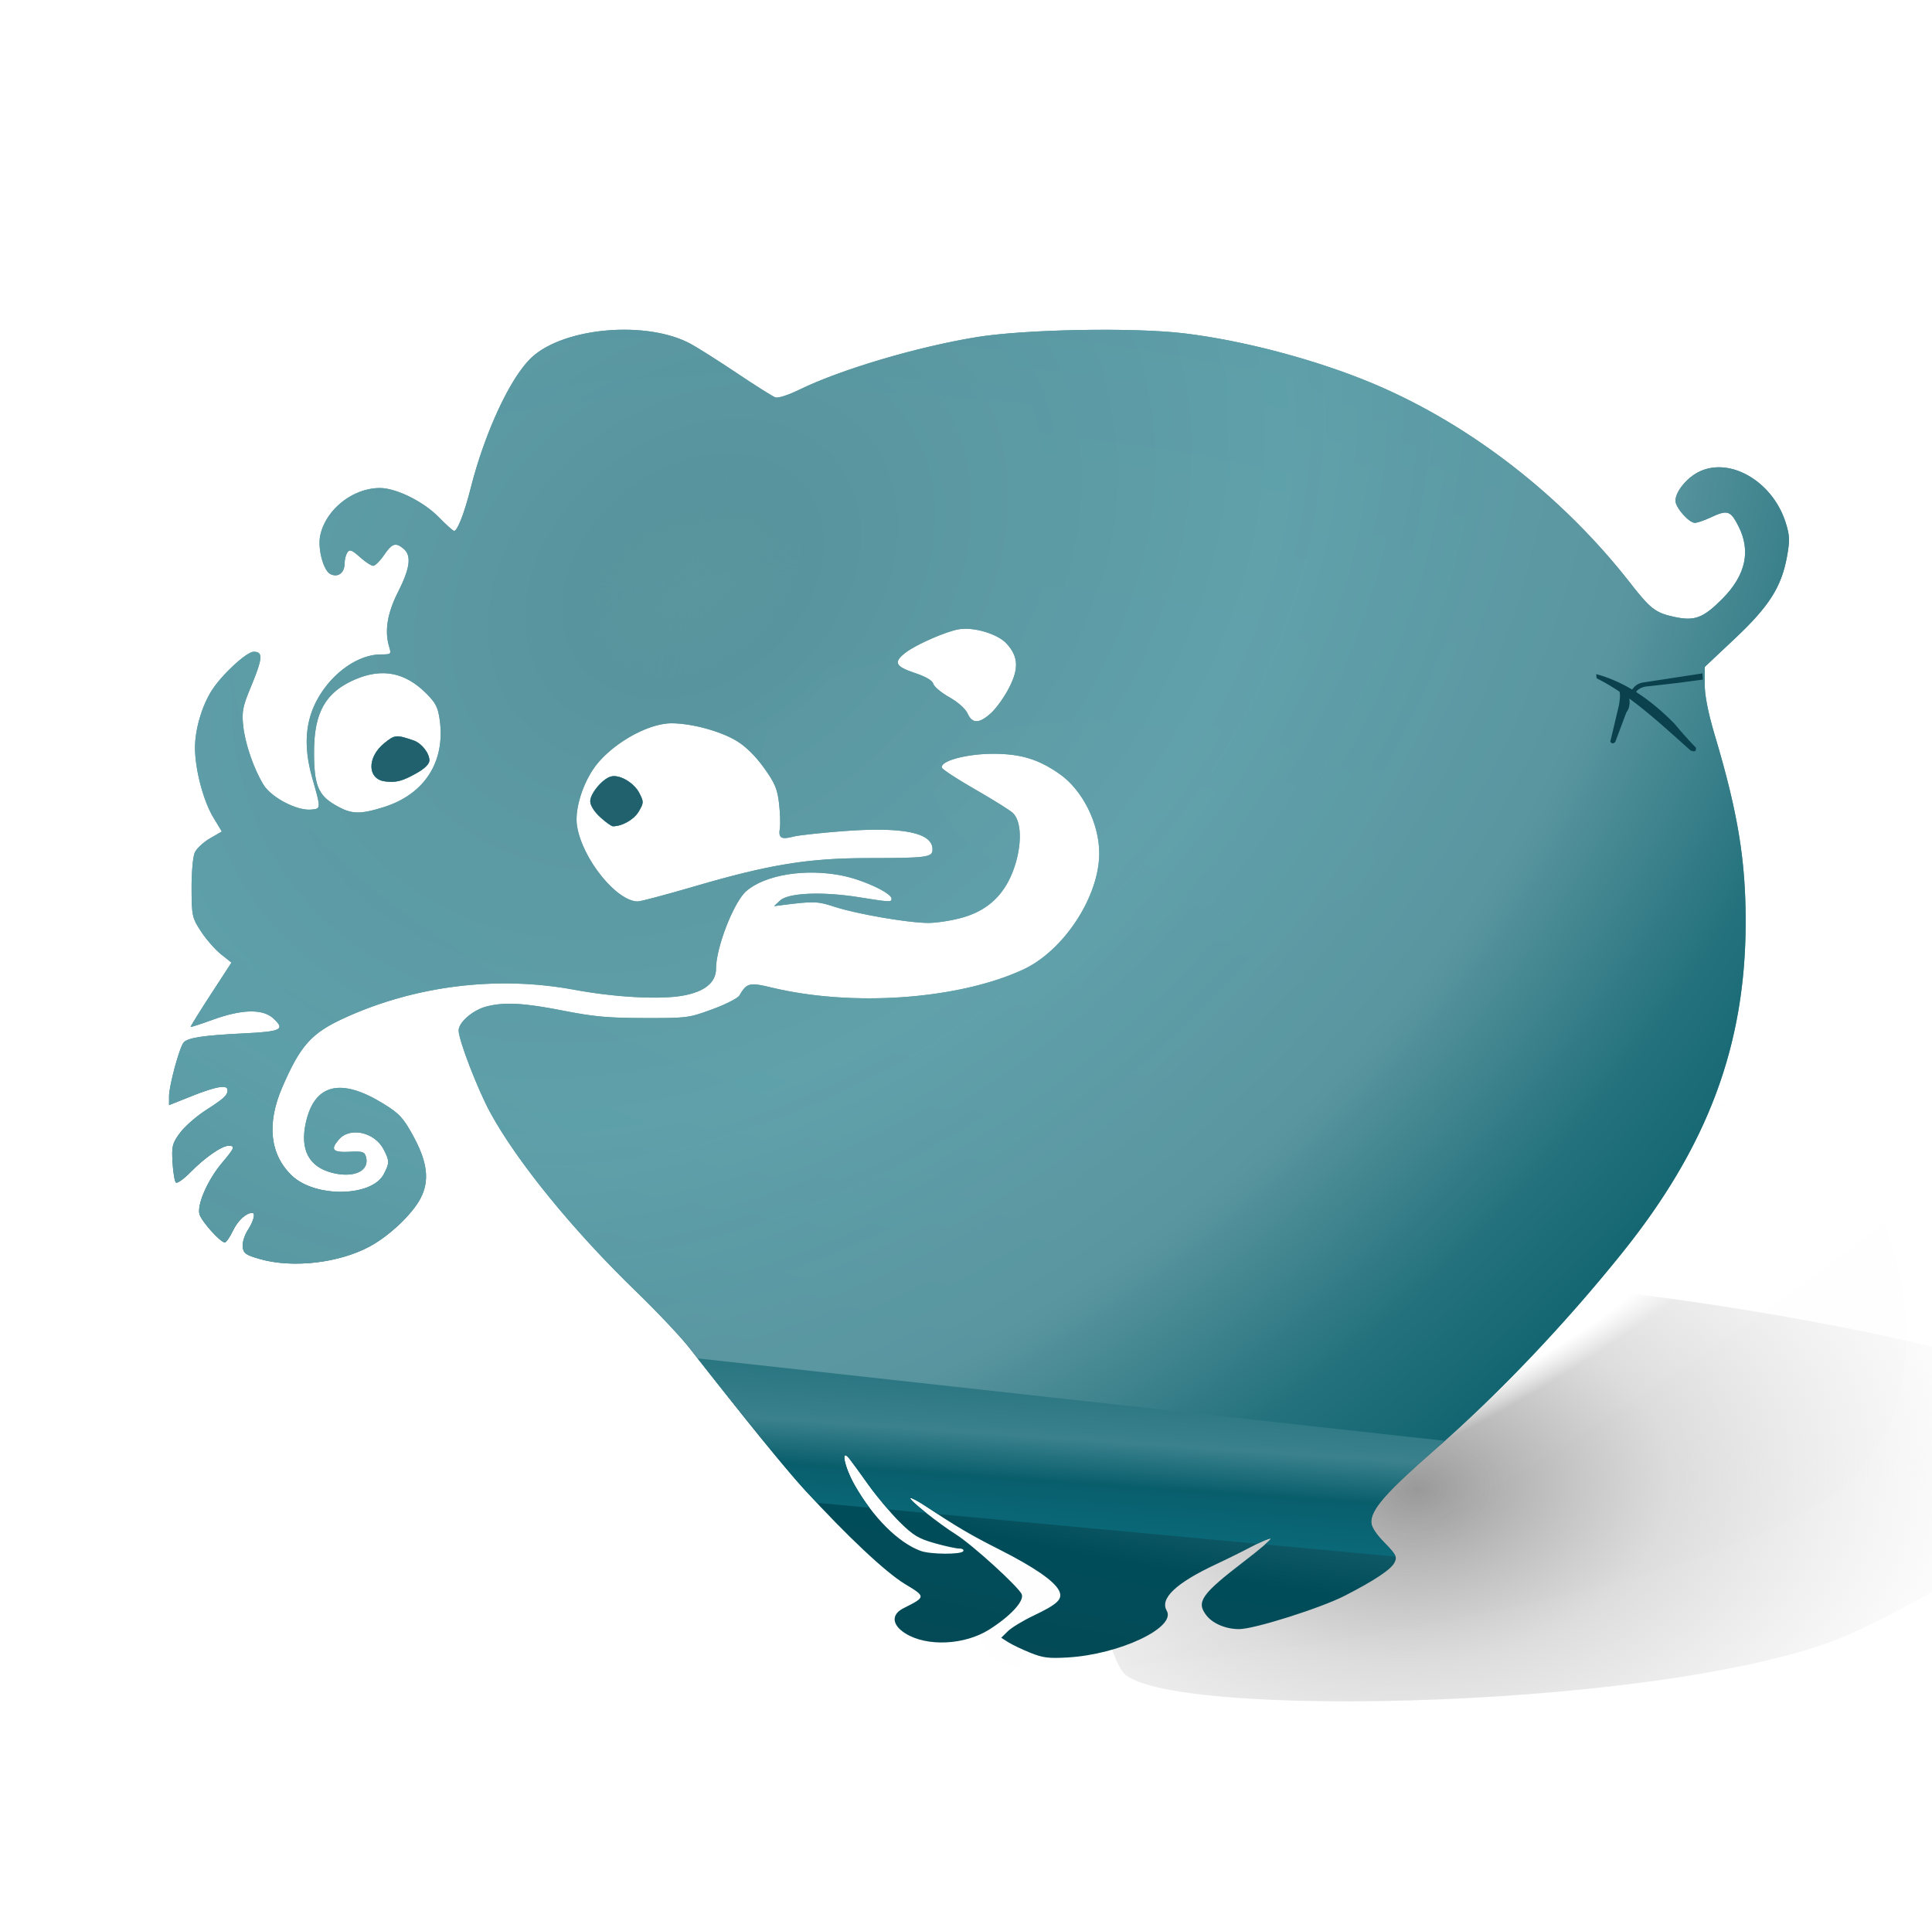
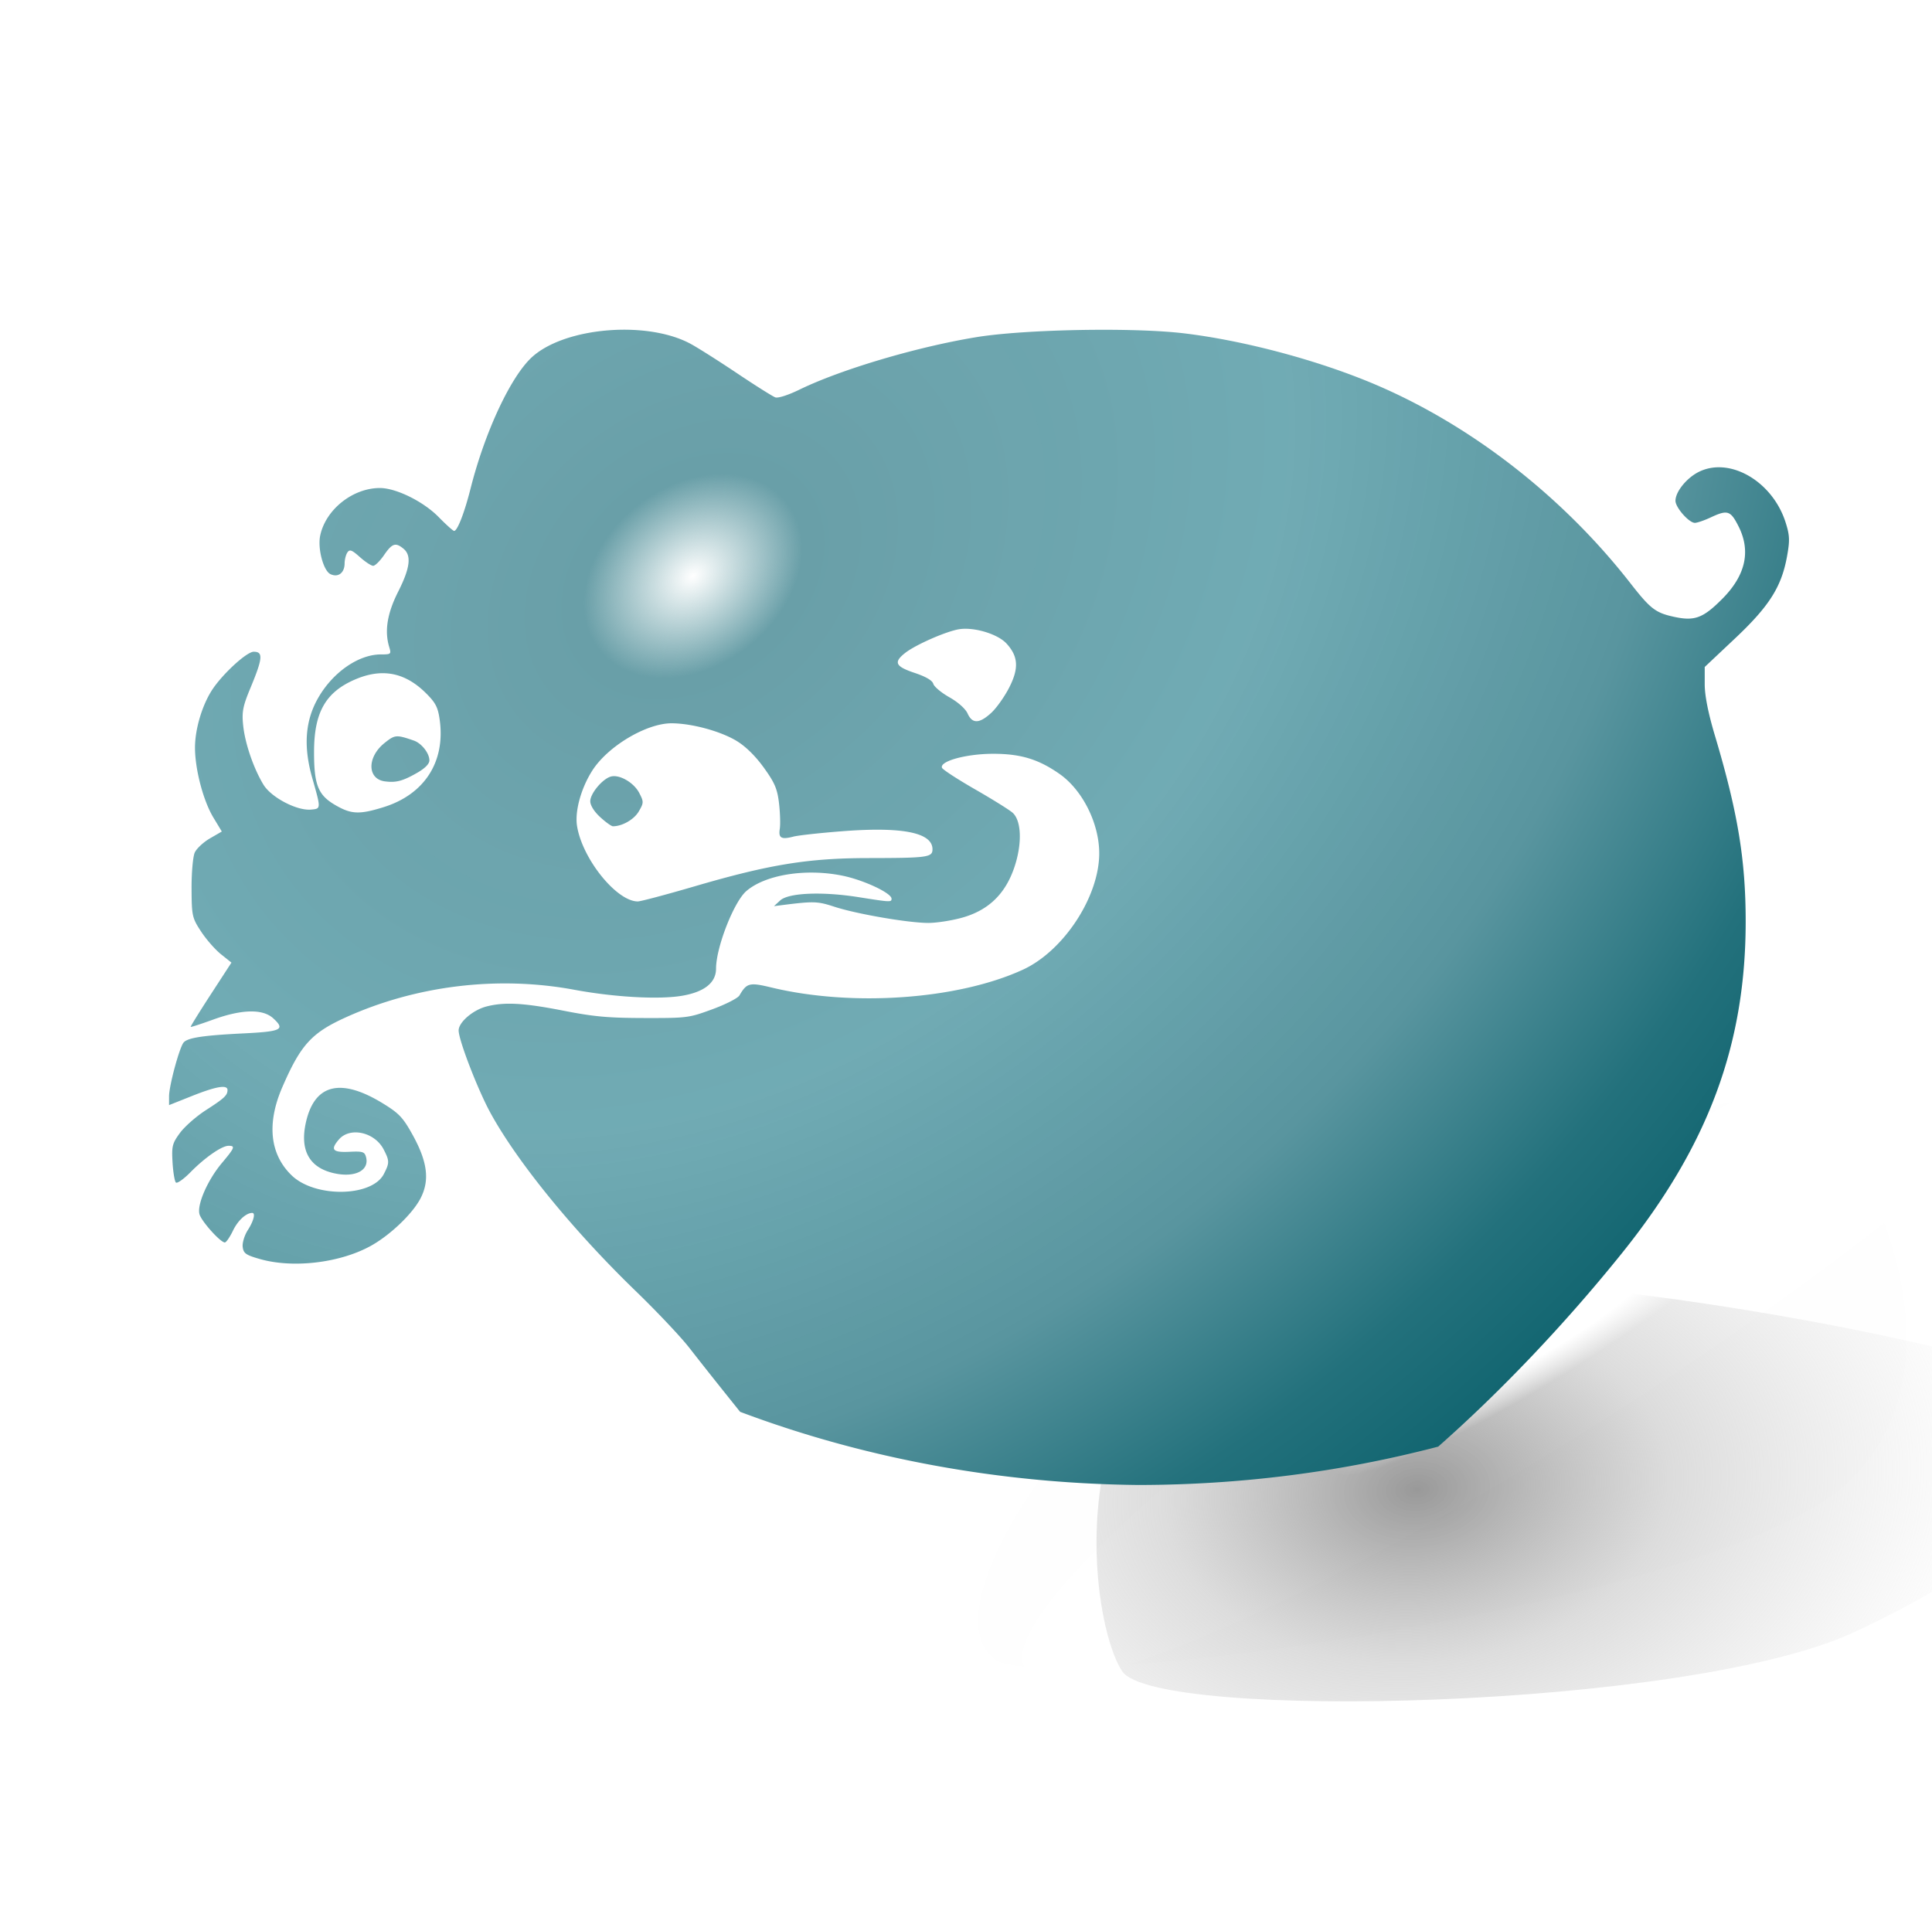
<svg xmlns="http://www.w3.org/2000/svg" xmlns:ns1="http://sodipodi.sourceforge.net/DTD/sodipodi-0.dtd" xmlns:ns2="http://www.inkscape.org/namespaces/inkscape" xmlns:xlink="http://www.w3.org/1999/xlink" width="500" height="498" viewBox="0 0 500 498" version="1.1" id="svg20" ns1:docname="Lphant.svg" ns2:version="1.1.2 (0a00cf5339, 2022-02-04)">
  <defs id="defs24">
    <linearGradient ns2:collect="always" id="linearGradient57196">
      <stop style="stop-color:#55939b;stop-opacity:0" offset="0" id="stop57186" />
      <stop style="stop-color:#58949e;stop-opacity:0.898;" offset="0.079" id="stop57188" />
      <stop style="stop-color:#61a2ac;stop-opacity:0.902" offset="0.43" id="stop57198" />
      <stop style="stop-color:#59959f;stop-opacity:1" offset="0.708" id="stop57190" />
      <stop style="stop-color:#23717c;stop-opacity:1;" offset="0.895" id="stop57192" />
      <stop style="stop-color:#136671;stop-opacity:1" offset="1" id="stop57194" />
    </linearGradient>
    <linearGradient ns2:collect="always" id="linearGradient46480">
      <stop style="stop-color:#0a6c7c;stop-opacity:1" offset="0" id="stop46470" />
      <stop style="stop-color:#095e6c;stop-opacity:1" offset="0.262" id="stop46472" />
      <stop style="stop-color:#3a818d;stop-opacity:1" offset="0.429" id="stop46474" />
      <stop style="stop-color:#23717c;stop-opacity:1;" offset="0.717" id="stop46476" />
      <stop style="stop-color:#3b808f;stop-opacity:1" offset="1" id="stop46478" />
    </linearGradient>
    <linearGradient ns2:collect="always" id="linearGradient22626">
      <stop style="stop-color:#ffffff;stop-opacity:1" offset="0" id="stop23465" />
      <stop style="stop-color:#ffffff;stop-opacity:1" offset="0.158" id="stop23467" />
      <stop style="stop-color:#ffffff;stop-opacity:0" offset="0.425" id="stop23469" />
      <stop style="stop-color:#bebebe;stop-opacity:0.002" offset="1" id="stop23471" />
    </linearGradient>
    <linearGradient ns2:collect="always" id="linearGradient22626-3">
      <stop style="stop-color:#999999;stop-opacity:1" offset="0" id="stop22622" />
      <stop style="stop-color:#b0b0b0;stop-opacity:0.922" offset="0.158" id="stop22988" />
      <stop style="stop-color:#bbbbbb;stop-opacity:0.502" offset="0.425" id="stop22986" />
      <stop style="stop-color:#d3d3d3;stop-opacity:0" offset="1" id="stop22624" />
    </linearGradient>
    <linearGradient ns2:collect="always" id="linearGradient10345-1">
      <stop style="stop-color:#659ea5;stop-opacity:1" offset="0" id="stop10341" />
      <stop style="stop-color:#5e99a0;stop-opacity:1;" offset="0.162" id="stop28780" />
      <stop style="stop-color:#55939b;stop-opacity:1;" offset="0.42" id="stop19946" />
      <stop style="stop-color:#37808a;stop-opacity:1;" offset="0.581" id="stop20078" />
      <stop style="stop-color:#014c59;stop-opacity:1" offset="0.789" id="stop10541" />
      <stop style="stop-color:#054854;stop-opacity:1" offset="1" id="stop10343" />
    </linearGradient>
    <linearGradient xlink:href="#grad1" id="grad2" x1="231.403" y1="385.544" x2="231.403" y2="406.534" gradientTransform="matrix(1,0,0,1,-215.777,-306)" gradientUnits="userSpaceOnUse" />
    <linearGradient id="grad1">
      <stop offset="0%" stop-color="#cf9e48" stop-opacity="1" id="stop12" />
      <stop offset="14%" stop-color="#cf9e48" stop-opacity="1" id="stop14" />
      <stop offset="100%" stop-color="#f9b900" stop-opacity="1" id="stop16" />
    </linearGradient>
    <linearGradient xlink:href="#grad3" id="grad4" x1="67.862" y1="1299.965" x2="67.862" y2="1308.731" gradientTransform="matrix(3.349,0,0,0.299,-215.777,-306)" gradientUnits="userSpaceOnUse" />
    <linearGradient id="grad3">
      <stop offset="0%" stop-color="#548a42" stop-opacity="1" id="stop30" />
      <stop offset="71%" stop-color="#75aa64" stop-opacity="1" id="stop32" />
      <stop offset="100%" stop-color="#4e7f3f" stop-opacity="1" id="stop34" />
    </linearGradient>
    <linearGradient xlink:href="#grad5" id="grad6" x1="234.031" y1="399.901" x2="234.031" y2="410.682" gradientTransform="matrix(1.01,0,0,0.99,-215.777,-306)" gradientUnits="userSpaceOnUse" />
    <linearGradient id="grad5">
      <stop offset="0%" stop-color="#75aa64" stop-opacity="1" id="stop46" />
      <stop offset="71%" stop-color="#75aa64" stop-opacity="1" id="stop48" />
      <stop offset="100%" stop-color="#4e7f3f" stop-opacity="1" id="stop50" />
    </linearGradient>
    <linearGradient xlink:href="#grad5" id="grad8" x1="180.946" y1="505.48" x2="180.946" y2="515.078" gradientTransform="matrix(1.302,0,0,0.768,-215.777,-306)" gradientUnits="userSpaceOnUse" />
    <linearGradient id="grad9" gradientTransform="matrix(1,0,0,1,-215.777,-306)" x1="237.815" y1="403.691" x2="239.126" y2="403.691" gradientUnits="userSpaceOnUse">
      <stop offset="0%" stop-color="#75aa64" stop-opacity="1" id="stop72" />
      <stop offset="17%" stop-color="#75aa64" stop-opacity="1" id="stop74" />
      <stop offset="100%" stop-color="#4e7f3f" stop-opacity="1" id="stop76" />
    </linearGradient>
    <linearGradient id="grad10" x1="244.728" y1="403.706" x2="246.039" y2="403.706" gradientUnits="userSpaceOnUse" gradientTransform="translate(-215.777,-306)">
      <stop offset="0%" stop-color="#75aa64" stop-opacity="1" id="stop83" />
      <stop offset="17%" stop-color="#75aa64" stop-opacity="1" id="stop85" />
      <stop offset="100%" stop-color="#4e7f3f" stop-opacity="1" id="stop87" />
    </linearGradient>
    <linearGradient x1="48" y1="96" x2="48" y2="0" id="linearGradient-1" gradientUnits="userSpaceOnUse">
      <stop stop-color="#488D17" offset="0%" id="stop6" />
      <stop stop-color="#4C9618" offset="4%" id="stop8" />
      <stop stop-color="#54A71B" offset="15%" id="stop10" />
      <stop stop-color="#5AB21D" offset="29%" id="stop12-3" />
      <stop stop-color="#5DB91E" offset="47%" id="stop14-6" />
      <stop stop-color="#76B83F" offset="100%" id="stop16-7" />
    </linearGradient>
    <filter ns2:collect="always" style="color-interpolation-filters:sRGB" id="filter8507" x="-0.04" y="-0.05" width="1.08" height="1.101">
      <feGaussianBlur ns2:collect="always" stdDeviation="0.609" id="feGaussianBlur8509" />
    </filter>
    <radialGradient ns2:collect="always" xlink:href="#linearGradient10345-1" id="radialGradient10347" cx="-582.41" cy="39.674" fx="-582.41" fy="39.674" r="276.904" gradientTransform="matrix(-0.27,1.213,-2.927,-0.652,-576.235,704.837)" gradientUnits="userSpaceOnUse" />
    <filter ns2:collect="always" style="color-interpolation-filters:sRGB" id="filter20887" x="-0.05" y="-0.078" width="1.099" height="1.156">
      <feGaussianBlur ns2:collect="always" stdDeviation="8.235" id="feGaussianBlur20889" />
    </filter>
    <radialGradient ns2:collect="always" xlink:href="#linearGradient22626-3" id="radialGradient22628" cx="-497.463" cy="-90.279" fx="-497.463" fy="-90.279" r="261.332" gradientTransform="matrix(0.871,0.234,-0.168,0.709,-73.914,107.992)" gradientUnits="userSpaceOnUse" />
    <radialGradient ns2:collect="always" xlink:href="#linearGradient22626" id="radialGradient23474" gradientUnits="userSpaceOnUse" gradientTransform="matrix(-0.712,0.501,-0.086,-0.117,-763.345,399.109)" cx="-497.536" cy="-55.369" fx="-497.536" fy="-55.369" r="261.332" />
    <radialGradient ns2:collect="always" xlink:href="#linearGradient57196" id="radialGradient10347-6" cx="-803.749" cy="90.39" fx="-803.749" fy="90.39" r="276.904" gradientTransform="matrix(1.082,1.005,-1.322,1.423,286.863,557.672)" gradientUnits="userSpaceOnUse" />
    <linearGradient ns2:collect="always" xlink:href="#linearGradient46480" id="linearGradient46178" x1="-576.236" y1="241.441" x2="-569.097" y2="144.803" gradientUnits="userSpaceOnUse" />
    <filter ns2:collect="always" style="color-interpolation-filters:sRGB" id="filter46512" x="-0.098" y="-0.341" width="1.197" height="1.681">
      <feGaussianBlur ns2:collect="always" stdDeviation="10.474" id="feGaussianBlur46514" />
    </filter>
    <clipPath clipPathUnits="userSpaceOnUse" id="clipPath56494">
-       <path id="path56496" style="fill:url(#radialGradient56498);fill-opacity:1" d="m -723.838,-213.189 c -2.302,-0.072 -4.62,0.029 -6.928,0.211 -0.475,0.037 -0.939,0.069 -1.412,0.117 -2.242,0.227 -4.454,0.556 -6.605,1.016 -0.349,0.075 -0.678,0.171 -1.023,0.252 -1.958,0.457 -3.845,1.009 -5.652,1.656 -0.323,0.116 -0.657,0.212 -0.975,0.334 -1.925,0.738 -3.71,1.597 -5.371,2.551 -0.627,0.36 -1.233,0.728 -1.814,1.117 -0.324,0.217 -0.66,0.424 -0.969,0.65 -0.964,0.706 -1.873,1.445 -2.676,2.24 -0.908,0.899 -1.84,2.007 -2.787,3.301 -3.3e-4,4.5e-4 3.3e-4,0.002 0,0.002 -4.734,6.467 -9.82,17.55 -13.906,30.104 -1.635,5.022 -3.11,10.279 -4.338,15.57 -1.05,4.521 -2.175,8.467 -3.178,11.281 -1.003,2.814 -1.884,4.498 -2.445,4.498 -0.178,0 -0.86,-0.58 -1.816,-1.514 -0.957,-0.933 -2.188,-2.22 -3.461,-3.637 -1.31,-1.457 -2.879,-2.863 -4.582,-4.154 -1.703,-1.291 -3.539,-2.466 -5.387,-3.457 -1.847,-0.991 -3.705,-1.799 -5.447,-2.357 -1.743,-0.558 -3.371,-0.866 -4.76,-0.857 -2.327,0.014 -4.646,0.526 -6.846,1.438 -2.199,0.911 -4.278,2.223 -6.123,3.834 -0.923,0.806 -1.788,1.687 -2.58,2.631 -2.376,2.832 -4.101,6.229 -4.791,9.859 -0.683,3.589 0.276,9.115 1.807,12.193 0.51,1.027 1.084,1.782 1.682,2.102 2.608,1.396 4.846,-0.423 4.867,-3.953 0.008,-1.445 0.439,-3.297 0.957,-4.115 0.196,-0.31 0.387,-0.522 0.607,-0.627 0.213,-0.101 0.46,-0.09 0.758,0.025 0.01,0.004 0.015,-0.002 0.025,0.002 0.625,0.255 1.499,1.001 2.891,2.35 1.838,1.781 3.877,3.238 4.531,3.238 0.654,0 2.326,-1.8 3.715,-4 2.781,-4.405 3.944,-4.815 6.672,-2.346 0.693,0.627 1.178,1.389 1.453,2.318 1.7e-4,6e-4 -1.8e-4,10e-4 0,0.002 0.275,0.929 0.342,2.025 0.193,3.314 -0.148,1.29 -0.511,2.774 -1.09,4.484 -0.579,1.711 -1.376,3.646 -2.393,5.836 -1.877,4.043 -3.061,7.711 -3.566,11.115 -0.506,3.405 -0.334,6.543 0.5,9.525 0.737,2.635 0.617,2.75 -2.85,2.75 -1.894,0 -3.861,0.409 -5.822,1.17 -1.962,0.761 -3.918,1.873 -5.797,3.281 -0.939,0.704 -1.86,1.483 -2.75,2.328 -0.89,0.845 -1.752,1.757 -2.574,2.729 -3.1e-4,3.68e-4 3.1e-4,0.002 0,0.002 -0.822,0.972 -1.606,2.002 -2.342,3.086 -0.736,1.085 -1.424,2.223 -2.055,3.406 -0.569,1.067 -1.078,2.149 -1.525,3.252 -1.344,3.308 -2.143,6.787 -2.406,10.502 -0.175,2.477 -0.111,5.058 0.191,7.764 0.302,2.705 0.841,5.535 1.617,8.508 1.512,5.788 2.269,8.644 2.213,10.096 -0.014,0.363 -0.079,0.638 -0.195,0.85 -0.35,0.633 -1.167,0.692 -2.475,0.818 -1.206,0.117 -2.658,-0.109 -4.199,-0.588 -3.082,-0.957 -6.52,-2.926 -9.057,-5.186 -0.634,-0.565 -1.213,-1.148 -1.715,-1.738 -0.502,-0.59 -0.928,-1.187 -1.258,-1.779 -3.374,-6.057 -6.287,-15.306 -6.928,-22 -0.49,-5.122 -0.128,-7.17 2.477,-14 2.64,-6.922 3.709,-10.464 3.332,-12.148 -0.075,-0.337 -0.209,-0.598 -0.398,-0.799 -0.379,-0.401 -0.985,-0.553 -1.811,-0.553 -0.303,-10e-7 -0.7,0.132 -1.17,0.375 -0.939,0.487 -2.258,1.622 -3.605,2.824 -0.674,0.601 -1.288,1.066 -2,1.781 -2.846,2.86 -5.824,6.462 -7.562,9.428 -1.7,2.901 -3.143,6.567 -4.156,10.355 -0.507,1.894 -0.907,3.818 -1.178,5.693 -0.271,1.876 -0.412,3.701 -0.404,5.396 0.01,2.022 0.193,4.263 0.516,6.584 0.645,4.643 1.848,9.606 3.34,13.773 0.746,2.084 1.564,3.969 2.42,5.516 l 2.893,5.227 -4.057,2.561 c -2.231,1.408 -4.568,3.781 -5.193,5.273 -0.313,0.746 -0.592,2.625 -0.789,5.053 -0.197,2.428 -0.312,5.403 -0.299,8.342 0.023,5.097 0.07,7.829 0.494,9.92 0.212,1.046 0.518,1.93 0.961,2.871 0.443,0.942 1.023,1.939 1.785,3.209 1.756,2.925 4.813,6.731 6.793,8.457 l 3.6,3.139 -7.078,11.861 c -3.893,6.524 -6.981,11.961 -6.861,12.082 0.12,0.122 3.569,-1.1 7.664,-2.715 9.859,-3.888 16.988,-4.055 20.564,-0.479 1.046,1.046 1.747,1.875 2.008,2.543 0.13,0.334 0.151,0.627 0.049,0.887 -0.513,1.296 -4.091,1.745 -12.256,2.184 -6.841,0.368 -11.58,0.768 -14.791,1.295 -3.211,0.526 -4.893,1.179 -5.617,2.051 -1.416,1.706 -5.012,16.126 -5.012,20.098 v 3.264 l 7.9,-3.424 c 2.068,-0.896 3.86,-1.612 5.383,-2.148 3.045,-1.072 5.018,-1.426 5.988,-1.076 0.243,0.087 0.422,0.219 0.541,0.395 0.119,0.175 0.175,0.394 0.172,0.656 -0.024,1.977 -1.093,3.058 -7.412,7.49 -3.261,2.287 -7.237,6.094 -8.836,8.459 -2.629,3.889 -2.873,4.94 -2.543,10.996 0.201,3.683 0.722,7.052 1.156,7.486 0.108,0.108 0.33,0.081 0.635,-0.059 0.307,-0.141 0.7,-0.395 1.15,-0.742 0.9,-0.695 2.034,-1.763 3.184,-3.035 4.965,-5.493 10.723,-9.846 13.025,-9.846 0.594,-10e-7 1.022,0.045 1.264,0.201 0.241,0.156 0.296,0.423 0.137,0.869 -0.318,0.893 -1.485,2.501 -3.691,5.361 -1.214,1.574 -2.354,3.327 -3.369,5.129 -0.346,0.615 -0.578,1.227 -0.893,1.848 -1.53,3.017 -2.762,6.049 -3.252,8.473 -0.296,1.461 -0.359,2.703 -0.135,3.596 0.331,1.317 2.12,3.948 4.016,6.25 0.948,1.152 1.922,2.219 2.754,3 0.831,0.781 1.52,1.273 1.896,1.273 0.46,0 1.715,-1.986 2.789,-4.414 0.417,-0.942 0.904,-1.825 1.436,-2.619 0.531,-0.794 1.105,-1.498 1.691,-2.086 1.173,-1.176 2.4,-1.881 3.447,-1.881 0.298,0 0.477,0.189 0.547,0.525 0.07,0.337 0.031,0.821 -0.107,1.41 -0.277,1.178 -0.951,2.776 -1.943,4.459 -1.145,1.941 -1.927,4.747 -1.75,6.277 0.139,1.197 0.405,1.947 1.23,2.584 0.826,0.637 2.211,1.159 4.59,1.902 1.402,0.438 2.875,0.791 4.4,1.061 3.051,0.539 6.314,0.745 9.633,0.639 3.319,-0.106 6.695,-0.526 9.977,-1.24 4.923,-1.071 9.633,-2.803 13.613,-5.135 3.32,-1.944 6.942,-4.937 10.086,-8.174 3.144,-3.237 5.81,-6.719 7.221,-9.645 0.808,-1.676 1.365,-3.364 1.668,-5.113 0.151,-0.874 0.239,-1.763 0.262,-2.672 0.116,-4.547 -1.376,-9.604 -4.557,-15.879 -3.297,-6.503 -4.64,-8.062 -10.107,-11.727 -3.609,-2.419 -6.876,-4.086 -9.793,-5.006 -1.458,-0.46 -2.829,-0.734 -4.111,-0.82 -1.282,-0.086 -2.476,0.015 -3.58,0.303 -1.105,0.288 -2.12,0.763 -3.045,1.424 -2.773,1.982 -4.732,5.639 -5.85,10.967 -0.814,3.882 -0.874,7.223 -0.195,9.996 0.06,0.244 0.173,0.446 0.244,0.682 0.468,1.548 1.136,2.941 2.098,4.102 0.553,0.668 1.187,1.272 1.902,1.809 1.431,1.074 3.185,1.883 5.258,2.42 0.916,0.237 1.799,0.402 2.641,0.496 1.682,0.189 3.198,0.102 4.477,-0.225 3.196,-0.815 4.912,-3.124 4.07,-6.342 -0.121,-0.463 -0.256,-0.823 -0.459,-1.102 -0.202,-0.278 -0.473,-0.472 -0.865,-0.602 -0.785,-0.26 -2.058,-0.26 -4.252,-0.143 -2.906,0.155 -4.575,-0.036 -5.145,-0.74 -0.285,-0.352 -0.295,-0.833 -0.047,-1.463 0.248,-0.63 0.754,-1.411 1.502,-2.361 0.474,-0.602 1.021,-1.097 1.621,-1.49 1.2,-0.786 2.613,-1.162 4.082,-1.166 2.204,-0.006 4.535,0.823 6.461,2.361 0.642,0.513 1.239,1.104 1.771,1.77 0.533,0.666 1.001,1.406 1.385,2.215 0.505,1.065 0.885,1.91 1.139,2.645 0.254,0.735 0.383,1.358 0.387,1.979 0.004,0.62 -0.117,1.236 -0.361,1.957 -0.245,0.721 -0.613,1.546 -1.105,2.584 -0.254,0.536 -0.568,1.039 -0.936,1.51 -0.368,0.471 -0.79,0.908 -1.258,1.314 -0.936,0.812 -2.06,1.497 -3.318,2.049 -5.4e-4,2.3e-4 -10e-4,-2.4e-4 -0.002,0 -3.779,1.656 -8.775,2.138 -13.576,1.42 -1.6,-0.239 -3.177,-0.613 -4.682,-1.119 -3.009,-1.013 -5.721,-2.562 -7.717,-4.654 -1.867,-1.957 -3.339,-4.142 -4.412,-6.529 -1.073,-2.388 -1.746,-4.979 -2.02,-7.746 -0.41,-4.152 0.081,-8.701 1.484,-13.566 0.468,-1.621 1.037,-3.277 1.707,-4.965 2.35,-5.918 4.344,-10.25 6.531,-13.654 2.188,-3.405 4.568,-5.882 7.693,-8.096 2.083,-1.476 4.495,-2.835 7.402,-4.271 6.03,-2.98 12.301,-5.447 18.721,-7.387 9.631,-2.91 19.602,-4.637 29.611,-5.141 6.673,-0.336 13.361,-0.128 19.98,0.635 6.5e-4,7.4e-5 10e-4,-7.4e-5 0.002,0 3.309,0.381 6.601,0.902 9.863,1.562 6.878,1.392 14.15,2.32 20.686,2.715 6.536,0.395 12.335,0.255 16.264,-0.484 3.798,-0.715 6.685,-1.937 8.623,-3.629 0.485,-0.424 0.91,-0.875 1.275,-1.357 0.365,-0.482 0.671,-0.992 0.916,-1.531 0.489,-1.078 0.736,-2.271 0.736,-3.572 0,-1.978 0.38,-4.521 1.018,-7.287 1.275,-5.531 3.578,-11.951 5.922,-16.51 1.172,-2.279 2.354,-4.093 3.424,-5.098 1.625,-1.527 3.708,-2.822 6.113,-3.863 7.216,-3.123 17.338,-3.954 26.742,-1.861 3.636,0.809 7.831,2.429 11.117,4.107 2.465,1.259 4.42,2.552 5.242,3.562 0.274,0.337 0.422,0.642 0.422,0.904 0,0.663 -0.084,0.99 -1.531,0.916 -1.447,-0.074 -4.256,-0.549 -9.709,-1.49 -6.242,-1.077 -12.236,-1.484 -17.027,-1.266 -3.593,0.164 -6.51,0.679 -8.346,1.529 -0.612,0.283 -1.104,0.604 -1.461,0.961 l -2.115,2.117 2.344,-0.324 c 11.287,-1.559 12.473,-1.523 18.346,0.562 7.602,2.699 25.29,6.016 32.088,6.016 2.861,0 8.112,-0.9 11.668,-1.998 1.122,-0.346 2.194,-0.746 3.217,-1.199 1.023,-0.453 1.998,-0.96 2.924,-1.521 4.629,-2.808 8.053,-6.986 10.389,-12.658 0.467,-1.134 0.89,-2.327 1.271,-3.582 0.656,-2.16 1.131,-4.308 1.428,-6.361 0.555,-3.842 0.428,-7.278 -0.248,-9.916 -0.046,-0.181 -0.038,-0.435 -0.09,-0.607 -0.059,-0.194 -0.147,-0.34 -0.213,-0.523 -0.39,-1.084 -0.879,-2.012 -1.52,-2.646 -1.052,-1.042 -6.833,-4.971 -12.844,-8.729 -6.011,-3.758 -11.11,-7.378 -11.332,-8.045 -0.103,-0.31 -0.051,-0.625 0.141,-0.938 0.574,-0.937 2.385,-1.856 4.9,-2.6 1.676,-0.496 3.666,-0.914 5.811,-1.207 2.145,-0.293 4.447,-0.462 6.744,-0.459 2.336,0.003 4.465,0.13 6.461,0.406 5.987,0.828 10.75,2.991 16.137,7.1 0.983,0.749 1.931,1.6 2.84,2.535 1.817,1.871 3.472,4.084 4.908,6.518 3.591,6.085 5.82,13.551 5.82,20.508 0,2.02 -0.191,4.102 -0.551,6.215 -0.72,4.226 -2.12,8.57 -4.037,12.762 -1.917,4.192 -4.349,8.232 -7.137,11.85 -1.394,1.809 -2.877,3.51 -4.428,5.074 -3.101,3.128 -6.474,5.699 -9.957,7.441 -22.213,11.113 -58.292,13.894 -85.971,6.627 -1.874,-0.492 -3.336,-0.845 -4.516,-1.025 -4.8e-4,-7.4e-5 -10e-4,7.4e-5 -0.002,0 -1.179,-0.18 -2.077,-0.187 -2.816,0.014 -0.737,0.2 -1.318,0.607 -1.871,1.252 -0.003,0.003 -0.005,0.005 -0.008,0.008 -0.556,0.65 -1.083,1.542 -1.709,2.711 -0.544,1.016 -4.702,3.331 -9.242,5.145 -2.018,0.806 -3.564,1.415 -4.977,1.875 -2.826,0.92 -5.119,1.242 -9.594,1.348 -2.237,0.053 -5.019,0.052 -8.686,0.045 -12.412,-0.026 -17.177,-0.494 -27.625,-2.723 -6.812,-1.453 -11.849,-2.279 -15.951,-2.527 -4.102,-0.249 -7.27,0.08 -10.346,0.934 -1.169,0.325 -2.352,0.854 -3.469,1.514 -1.118,0.66 -2.169,1.451 -3.074,2.297 -0.905,0.845 -1.663,1.746 -2.195,2.627 -0.533,0.881 -0.84,1.743 -0.84,2.51 0,0.899 0.412,2.734 1.096,5.113 1.368,4.759 3.826,11.7 6.273,17.707 1.224,3.003 2.444,5.773 3.523,7.92 2.303,4.58 5.225,9.612 8.646,14.934 3.421,5.322 7.341,10.933 11.641,16.676 8.599,11.485 18.714,23.49 29.385,34.734 7.115,7.497 15.313,16.947 18.219,21 6.9,9.624 12.097,16.675 17.439,23.943 9.572,13.024 17.549,23.641 21.986,28.926 14.511,17.283 27.781,30.871 34.4,35.223 7.19,4.727 7.189,4.767 -0.566,9.02 -4.254,2.333 -3.928,6.263 0.781,9.426 7.357,4.941 20.148,4.274 28.555,-1.49 7.176,-4.92 11.961,-10.53 11.154,-13.072 -0.815,-2.569 -16.785,-18.435 -22.533,-22.387 -6.004,-4.128 -16.134,-12.917 -15.555,-13.496 0.254,-0.254 2.62,1.103 5.258,3.016 10.571,7.665 15.241,10.655 25.297,16.197 11.699,6.447 18.625,11.647 20.242,15.195 1.43,3.138 -0.301,4.996 -8.717,9.355 -3.585,1.857 -7.532,4.47 -8.771,5.805 l -2.254,2.426 2.354,1.643 c 1.294,0.902 4.667,2.662 7.498,3.912 h 0.002 c 4.356,1.923 6.333,2.197 12.871,1.783 17.691,-1.12 37.197,-11.16 33.846,-17.422 -2.436,-4.551 3.244,-10.363 16.93,-17.322 3.575,-1.818 9.121,-4.811 12.324,-6.65 3.204,-1.839 6.041,-3.128 6.305,-2.865 0.263,0.263 -3.709,3.973 -8.826,8.244 -14.825,12.376 -16.722,15.276 -13.242,20.244 2.203,3.145 6.678,5.217 11.268,5.217 5.162,0 27.925,-7.843 36.172,-12.463 10.258,-5.747 15.784,-9.768 16.953,-12.334 0.958,-2.102 0.567,-2.945 -3.436,-7.396 -2.997,-3.333 -4.518,-5.93 -4.518,-7.719 0,-4.707 5.213,-11.177 21.422,-26.588 0.485,-0.461 0.979,-0.999 1.465,-1.465 10.652,-10.223 21.491,-21.632 32.107,-33.818 0.007,-0.008 0.015,-0.015 0.021,-0.023 0.359,-0.412 0.702,-0.854 1.061,-1.268 4.91,-5.668 9.781,-11.441 14.535,-17.361 5.163,-6.422 10.209,-12.963 15.08,-19.564 7.348,-9.959 13.666,-19.784 19.01,-29.639 13.361,-24.637 20.633,-49.457 22.686,-76.994 0.411,-5.507 0.613,-11.122 0.613,-16.867 0,-11.484 -0.675,-21.671 -2.326,-32.551 -1.651,-10.88 -4.279,-22.451 -8.186,-36.701 -1.151,-4.199 -2.023,-7.928 -2.607,-11.137 -0.584,-3.208 -0.881,-5.895 -0.881,-8.014 v -6.422 l 10.318,-10.588 c 2.936,-3.013 5.398,-5.72 7.471,-8.266 2.072,-2.544 3.756,-4.925 5.131,-7.285 3e-4,-5.2e-4 -3e-4,-0.001 0,-0.002 0.688,-1.18 1.298,-2.354 1.842,-3.541 0.544,-1.188 1.022,-2.387 1.443,-3.617 0.842,-2.459 1.458,-5.037 1.932,-7.877 0.498,-2.983 0.729,-4.942 0.658,-6.762 -3e-5,-6.4e-4 2e-5,-0.001 0,-0.002 -0.035,-0.91 -0.146,-1.784 -0.336,-2.734 -0.19,-0.95 -0.461,-1.974 -0.814,-3.186 -0.552,-1.889 -1.26,-3.684 -2.096,-5.373 -1.671,-3.375 -3.856,-6.318 -6.342,-8.688 -1.243,-1.185 -2.56,-2.227 -3.926,-3.109 -2.46,-1.588 -5.08,-2.565 -7.697,-3.014 -0.29,-0.05 -0.577,-0.182 -0.867,-0.217 -2.905,-0.344 -5.789,0.091 -8.439,1.443 -1.072,0.547 -2.124,1.286 -3.102,2.143 -2.931,2.568 -5.176,6.184 -5.176,8.789 0,0.624 0.288,1.449 0.752,2.336 0.464,0.887 1.104,1.833 1.807,2.703 1.406,1.741 3.063,3.17 4.07,3.17 0.798,0 3.215,-0.9 5.371,-2 5.791,-2.954 6.81,-2.607 9.537,3.25 2.696,5.79 2.983,11.494 0.865,17.096 -0.847,2.241 -2.079,4.465 -3.695,6.672 -0.808,1.103 -1.713,2.202 -2.713,3.297 -1.653,1.809 -3.073,3.235 -4.385,4.332 -1.297,1.085 -2.489,1.847 -3.695,2.334 -0.614,0.248 -1.231,0.429 -1.869,0.541 -1.896,0.333 -3.97,0.095 -6.639,-0.545 -6.259,-1.502 -7.989,-2.963 -14.861,-12.559 -2.881,-4.022 -5.89,-7.957 -9.016,-11.793 -4.705,-5.773 -9.744,-11.235 -14.93,-16.521 -1.706,-1.739 -3.364,-3.534 -5.115,-5.215 -3.538,-3.395 -7.165,-6.669 -10.869,-9.811 -5.887,-4.993 -12.01,-9.543 -18.23,-13.82 -1.606,-1.104 -3.181,-2.293 -4.805,-3.346 -4.7e-4,-3.1e-4 -0.001,3e-4 -0.002,0 -7.914,-5.132 -16.028,-9.644 -24.236,-13.445 -9.68,-4.483 -20.845,-8.569 -32.176,-11.871 -11.331,-3.303 -22.828,-5.822 -33.166,-7.174 -17.313,-2.263 -54.502,-1.518 -71,1.422 -15.251,2.718 -33.673,8.117 -47.914,13.822 -4.747,1.902 -9.029,3.837 -12.574,5.719 -3.854,2.045 -7.301,3.25 -8.252,2.885 -0.898,-0.345 -6.79,-4.391 -13.094,-8.992 -6.304,-4.601 -13.466,-9.541 -15.916,-10.977 -1.68,-0.984 -3.566,-1.777 -5.537,-2.479 -0.597,-0.212 -1.214,-0.385 -1.832,-0.572 -1.498,-0.453 -3.038,-0.833 -4.639,-1.139 -0.649,-0.124 -1.278,-0.259 -1.939,-0.359 -2.212,-0.334 -4.467,-0.58 -6.77,-0.652 z m 116.775,111.469 c 1.374,0.158 2.796,0.508 4.18,0.932 0.398,0.122 0.779,0.271 1.168,0.412 0.993,0.36 1.933,0.776 2.812,1.24 0.353,0.187 0.715,0.366 1.041,0.566 1.109,0.683 2.113,1.421 2.791,2.227 1.009,1.199 1.78,2.374 2.318,3.574 0.538,1.199 0.842,2.422 0.916,3.721 8e-5,0.001 -7e-5,0.003 0,0.004 0.147,2.601 -0.629,5.499 -2.309,9.088 -1.591,3.4 -4.353,7.64 -6.137,9.424 -2.032,2.032 -3.651,3.069 -4.963,3.111 -0.328,0.011 -0.636,-0.043 -0.928,-0.156 -0.291,-0.114 -0.564,-0.29 -0.822,-0.527 -0.516,-0.475 -0.969,-1.197 -1.371,-2.168 -0.368,-0.889 -1.182,-1.946 -2.275,-3.01 -1.093,-1.064 -2.466,-2.134 -3.953,-3.049 -2.747,-1.69 -5.222,-3.94 -5.5,-5.002 -0.083,-0.316 -0.282,-0.641 -0.596,-0.973 -0.941,-0.995 -2.906,-2.05 -5.795,-3.104 -3.302,-1.204 -5.12,-2.193 -5.607,-3.314 -0.244,-0.561 -0.155,-1.157 0.248,-1.828 0.403,-0.672 1.121,-1.42 2.133,-2.289 0.876,-0.753 2.184,-1.629 3.723,-2.533 3.078,-1.809 7.08,-3.729 10.398,-4.988 1.659,-0.63 3.148,-1.094 4.264,-1.297 1.272,-0.231 2.736,-0.237 4.264,-0.06 z m -200.918,16.43 c 1.19,0.023 2.35,0.205 3.496,0.477 0.362,0.086 0.716,0.221 1.074,0.332 0.786,0.243 1.563,0.537 2.33,0.9 0.394,0.187 0.788,0.389 1.178,0.607 0.76,0.427 1.51,0.926 2.254,1.475 0.338,0.249 0.679,0.472 1.014,0.746 1.059,0.867 2.107,1.825 3.139,2.943 2.466,2.675 3.524,4.29 4.148,6.928 0.208,0.879 0.368,1.873 0.516,3.057 1.95,15.604 -5.259,27.726 -19.297,32.455 -4.111,1.385 -6.857,2.043 -9.258,1.922 -1.201,-0.06 -2.314,-0.315 -3.469,-0.771 -1.155,-0.456 -2.349,-1.114 -3.713,-1.979 -5.896,-3.739 -7.273,-7.566 -7.229,-20.09 0.05,-14.429 3.973,-21.93 13.926,-26.623 1.55,-0.731 3.047,-1.232 4.521,-1.627 0.365,-0.098 0.727,-0.185 1.088,-0.262 1.457,-0.312 2.891,-0.517 4.281,-0.49 z m 98.514,18.65 c 1.712,0.013 3.601,0.203 5.561,0.535 6.8e-4,1.16e-4 10e-4,-1.15e-4 0.002,0 1.959,0.332 3.986,0.808 5.971,1.395 6.1e-4,1.82e-4 10e-4,-1.81e-4 0.002,0 1.985,0.587 3.927,1.285 5.717,2.061 1.791,0.776 3.427,1.628 4.801,2.527 1.568,1.027 3.182,2.427 4.77,4.119 1.587,1.692 3.147,3.677 4.602,5.873 2.598,3.923 3.778,6.234 4.475,9.066 0.057,0.232 0.151,0.441 0.201,0.682 0.223,1.06 0.386,2.214 0.531,3.566 0.383,3.577 0.499,7.847 0.258,9.49 -0.253,1.722 -0.126,2.738 0.59,3.176 0.715,0.439 2.018,0.297 4.117,-0.297 1.65,-0.467 9.173,-1.365 16.717,-1.998 5.135,-0.431 9.626,-0.614 13.475,-0.549 7.1e-4,1.2e-5 10e-4,-1.2e-5 0.002,0 1.924,0.032 3.688,0.127 5.291,0.283 1.603,0.156 3.044,0.374 4.326,0.654 1.283,0.28 2.404,0.623 3.365,1.027 0.961,0.404 1.762,0.872 2.402,1.4 1.281,1.057 1.922,2.362 1.922,3.916 0,0.374 -0.027,0.707 -0.113,1 -0.034,0.115 -0.13,0.197 -0.184,0.301 -0.084,0.161 -0.141,0.334 -0.285,0.469 -0.238,0.223 -0.569,0.413 -1.025,0.574 -2.281,0.807 -7.702,0.911 -20.393,0.928 -20.504,0.027 -33.744,2.373 -59.25,10.498 -9.763,3.11 -18.538,5.652 -19.5,5.65 -7.276,-0.016 -19.012,-15.915 -20.777,-28.15 -0.788,-5.461 1.391,-14.048 5.219,-20.58 1.334,-2.276 3.162,-4.518 5.289,-6.602 6.382,-6.25 15.453,-11.064 21.924,-11.016 z m -94.168,4.881 c -1.311,0.126 -2.325,0.927 -4.123,2.506 -3.723,3.269 -5.089,7.667 -4.121,10.723 0.194,0.611 0.481,1.167 0.861,1.65 0.76,0.968 1.892,1.642 3.396,1.863 3.826,0.562 6.089,-0.084 10.998,-3.133 1.365,-0.848 2.427,-1.689 3.148,-2.48 0.21,-0.231 0.327,-0.447 0.479,-0.668 0.108,-0.158 0.267,-0.324 0.344,-0.477 3.2e-4,-6.4e-4 -3.3e-4,-0.001 0,-0.002 0.185,-0.366 0.279,-0.713 0.279,-1.039 5e-4,-0.673 -0.166,-1.41 -0.459,-2.152 -0.586,-1.484 -1.674,-2.99 -2.928,-4.051 -0.627,-0.53 -1.296,-0.95 -1.963,-1.199 -2.992,-1.119 -4.601,-1.667 -5.912,-1.541 z m 74.436,14.809 c -0.418,-0.004 -0.814,0.049 -1.178,0.164 -2.872,0.912 -6.994,6.318 -6.994,9.174 0,0.768 0.332,1.732 0.924,2.762 0.591,1.03 1.442,2.127 2.477,3.162 0.935,0.935 1.891,1.786 2.68,2.402 0.789,0.617 1.41,0.998 1.672,0.998 3.186,-2e-6 7.21,-2.513 8.824,-5.512 0.865,-1.606 1.3,-2.507 1.322,-3.418 2e-5,-5.87e-4 -10e-6,-0.001 0,-0.002 0.002,-0.085 -0.046,-0.188 -0.051,-0.273 -0.022,-0.374 -0.067,-0.743 -0.225,-1.191 -0.193,-0.551 -0.488,-1.193 -0.881,-2.018 -1.396,-2.927 -4.543,-5.406 -7.258,-6.072 -0.452,-0.111 -0.894,-0.172 -1.312,-0.176 z m 78.896,253.008 c 0.247,-0.203 0.734,0.121 1.496,1.154 0.811,1.1 3.771,5.522 6.578,9.826 2.807,4.304 7.569,10.487 10.58,13.74 4.656,5.029 6.449,6.215 11.982,7.924 3.579,1.105 7.384,2.01 8.459,2.01 1.075,0 1.676,0.45 1.336,1 -0.786,1.272 -11.197,1.19 -14.5,-0.113 -7.607,-3.003 -16.306,-12.432 -22.59,-24.488 -2.659,-5.101 -4.082,-10.444 -3.342,-11.053 z" />
-     </clipPath>
+       </clipPath>
    <radialGradient ns2:collect="always" xlink:href="#linearGradient10345-1" id="radialGradient56498" gradientUnits="userSpaceOnUse" gradientTransform="matrix(-0.27,1.213,-2.927,-0.652,-576.235,704.837)" cx="-582.41" cy="39.674" fx="-582.41" fy="39.674" r="276.904" />
  </defs>
  <ns1:namedview id="namedview22" pagecolor="#ffffff" bordercolor="#000000" borderopacity="0.25" ns2:pageshadow="2" ns2:pageopacity="0.0" ns2:pagecheckerboard="0" showgrid="false" ns2:zoom="0.35355339" ns2:cx="486.48947" ns2:cy="5.6568543" ns2:window-width="1920" ns2:window-height="974" ns2:window-x="-11" ns2:window-y="-11" ns2:window-maximized="1" ns2:current-layer="svg20" showguides="true" ns2:guide-bbox="true" ns2:object-paths="true" ns2:snap-intersection-paths="true" ns2:snap-smooth-nodes="true" ns2:snap-midpoints="true" ns2:snap-global="false" />
  <title id="title2">Group</title>
  <desc id="desc4">Created with Sketch.</desc>
  <g id="g64922" transform="matrix(0.757,0,0,0.695,710.951,233.528)" style="stroke-width:1.378">
    <path id="path20787" style="fill:url(#radialGradient22628);fill-opacity:1;stroke-width:2.212;stroke-linecap:round;filter:url(#filter20887);stop-color:#0c0c0c" transform="matrix(0.755,-0.38,0.426,0.7,-52.398,82.472)" d="m -237.212,19.973 c -10e-6,26.472 -61.124,47.932 -136.525,47.932 -75.401,-2e-6 -262.244,-95.32 -262.244,-121.792 10e-6,-26.472 45.746,-131.451 121.147,-131.451 75.401,0 277.622,178.839 277.622,205.311 z" ns1:nodetypes="sssss" />
    <path id="path23463" style="fill:url(#radialGradient23474);fill-opacity:1;stroke-width:1.837;stroke-linecap:round;stop-color:#0b0b0b" d="m -598.949,282.066 c -16.982,-13.494 4.576,-62.137 48.15,-108.646 43.574,-46.51 212.697,-113.17 229.679,-99.676 16.982,13.494 57.888,95.225 14.314,141.734 -43.574,46.51 -275.161,80.083 -292.143,66.588 z" ns1:nodetypes="sssss" />
-     <path style="fill:url(#radialGradient10347);fill-opacity:1;stroke-width:1.378" d="m -587.019,279.483 c -2.831,-1.25 -6.206,-3.011 -7.5,-3.913 l -2.352,-1.641 2.253,-2.427 c 1.239,-1.335 5.186,-3.946 8.771,-5.804 8.415,-4.36 10.147,-6.218 8.717,-9.356 -1.617,-3.548 -8.542,-8.747 -20.241,-15.195 -10.056,-5.542 -14.726,-8.532 -25.297,-16.197 -2.638,-1.913 -5.005,-3.271 -5.259,-3.016 -0.579,0.579 9.552,9.368 15.556,13.496 5.748,3.952 21.718,19.818 22.534,22.387 0.807,2.542 -3.98,8.151 -11.156,13.072 -8.406,5.764 -21.197,6.432 -28.555,1.49 -4.709,-3.163 -5.035,-7.093 -0.781,-9.425 7.755,-4.253 7.758,-4.292 0.567,-9.019 -6.619,-4.352 -19.889,-17.939 -34.4,-35.223 -6.914,-8.235 -20.164,-26.003 -39.426,-52.87 -2.906,-4.053 -11.105,-13.503 -18.219,-21 -21.342,-22.488 -40.46,-48.022 -49.671,-66.343 -4.318,-8.588 -10.893,-27.143 -10.893,-30.741 0,-3.069 4.904,-7.649 9.579,-8.947 6.151,-1.708 12.671,-1.313 26.296,1.593 10.448,2.228 15.213,2.698 27.626,2.724 14.666,0.03 15.184,-0.042 23.255,-3.267 4.54,-1.814 8.7,-4.13 9.243,-5.146 2.502,-4.676 3.426,-4.926 10.921,-2.958 27.678,7.267 63.759,4.485 85.972,-6.627 13.933,-6.97 26.109,-27.183 26.109,-43.342 0,-11.13 -5.707,-23.565 -13.568,-29.56 -7.182,-5.478 -13.257,-7.496 -22.599,-7.506 -9.19,-0.01 -18.423,2.72 -17.595,5.203 0.222,0.667 5.322,4.287 11.333,8.045 6.011,3.758 11.79,7.686 12.842,8.728 2.996,2.969 3.267,11.417 0.643,20.055 -3.05,10.04 -8.822,16.189 -17.801,18.962 -3.556,1.098 -8.807,1.997 -11.668,1.997 -6.798,0 -24.485,-3.316 -32.087,-6.015 -5.873,-2.085 -7.058,-2.122 -18.345,-0.563 l -2.345,0.324 2.116,-2.116 c 2.854,-2.854 14.349,-3.379 26.833,-1.224 10.905,1.882 11.241,1.899 11.241,0.573 0,-2.097 -9.51,-6.955 -16.782,-8.573 -12.54,-2.79 -26.355,-0.383 -32.855,5.723 -4.279,4.02 -10.363,20.985 -10.363,28.895 0,5.206 -3.955,8.661 -11.552,10.091 -7.857,1.479 -23.193,0.553 -36.948,-2.232 -26.103,-5.284 -54.055,-1.59 -78.177,10.331 -11.628,5.747 -15.361,10.238 -21.628,26.02 -5.362,13.505 -4.229,24.978 3.24,32.807 7.984,8.369 27.422,8.048 31.488,-0.52 1.968,-4.148 1.964,-4.904 -0.058,-9.164 -3.07,-6.47 -11.529,-8.507 -15.32,-3.688 -2.99,3.801 -2.123,4.873 3.69,4.563 4.388,-0.234 5.092,-10e-4 5.575,1.846 1.346,5.148 -3.855,7.971 -11.187,6.071 -8.293,-2.149 -11.479,-8.656 -9.308,-19.008 2.98,-14.209 11.945,-16.543 26.379,-6.868 5.467,3.665 6.81,5.223 10.107,11.726 5.089,10.04 5.859,16.964 2.629,23.664 -2.821,5.85 -10.668,13.93 -17.308,17.819 -10.614,6.217 -26.41,8.181 -37.623,4.677 -4.757,-1.487 -5.543,-2.093 -5.821,-4.486 -0.177,-1.53 0.605,-4.336 1.75,-6.277 1.986,-3.365 2.699,-6.396 1.505,-6.396 -2.095,0 -4.909,2.819 -6.575,6.586 -1.074,2.428 -2.329,4.414 -2.789,4.414 -1.508,0 -8.004,-7.889 -8.665,-10.523 -0.896,-3.569 2.79,-12.749 7.647,-19.045 4.413,-5.72 4.667,-6.432 2.292,-6.432 -2.302,0 -8.06,4.352 -13.025,9.846 -2.3,2.544 -4.536,4.27 -4.97,3.836 -0.434,-0.434 -0.954,-3.803 -1.155,-7.486 -0.33,-6.056 -0.087,-7.108 2.542,-10.997 1.599,-2.365 5.575,-6.172 8.836,-8.459 6.319,-4.433 7.389,-5.513 7.413,-7.49 0.026,-2.102 -3.811,-1.412 -12.084,2.174 l -7.9,3.424 v -3.264 c 0,-3.971 3.596,-18.392 5.011,-20.097 1.448,-1.744 6.728,-2.61 20.409,-3.345 13.064,-0.702 14.383,-1.429 10.199,-5.613 -3.577,-3.577 -10.706,-3.411 -20.565,0.477 -4.095,1.615 -7.544,2.837 -7.664,2.716 -0.12,-0.122 2.967,-5.559 6.861,-12.082 l 7.079,-11.862 -3.6,-3.138 c -1.98,-1.726 -5.037,-5.532 -6.793,-8.457 -3.048,-5.076 -3.196,-5.805 -3.241,-16 -0.026,-5.875 0.464,-11.902 1.089,-13.395 0.625,-1.492 2.962,-3.865 5.193,-5.273 l 4.056,-2.56 -2.893,-5.227 c -3.423,-6.185 -6.237,-17.786 -6.275,-25.874 -0.032,-6.78 2.339,-15.641 5.74,-21.444 3.477,-5.932 11.911,-14.409 14.338,-14.409 3.301,0 3.099,2.43 -1.123,13.5 -2.605,6.83 -2.967,8.878 -2.477,14 0.641,6.694 3.554,15.943 6.928,22 2.642,4.742 11.403,9.757 16.229,9.29 3.486,-0.337 3.481,-0.187 0.458,-11.763 -3.105,-11.891 -2.427,-21.49 2.123,-30.026 5.044,-9.464 13.763,-16.001 21.34,-16.001 3.467,0 3.586,-0.115 2.849,-2.75 -1.668,-5.963 -0.688,-12.555 3.067,-20.641 4.067,-8.757 4.606,-13.447 1.836,-15.954 -2.728,-2.469 -3.89,-2.06 -6.671,2.345 -1.389,2.2 -3.061,4 -3.715,4 -0.654,0 -2.693,-1.457 -4.531,-3.238 -2.78,-2.694 -3.499,-2.988 -4.282,-1.75 -0.518,0.819 -0.948,2.671 -0.956,4.116 -0.021,3.53 -2.259,5.348 -4.866,3.952 -2.391,-1.279 -4.399,-9.508 -3.488,-14.295 1.841,-9.681 11.031,-17.706 20.339,-17.762 5.556,-0.034 14.937,5.001 20.175,10.827 2.547,2.833 4.922,5.15 5.279,5.15 1.123,0 3.523,-6.737 5.622,-15.78 4.913,-21.164 13.768,-41.784 21.031,-48.975 11.222,-11.111 39.252,-13.671 54.143,-4.945 2.45,1.436 9.612,6.375 15.916,10.976 6.304,4.601 12.196,8.648 13.095,8.993 0.951,0.365 4.398,-0.84 8.252,-2.885 14.182,-7.526 40.153,-15.916 60.488,-19.54 16.497,-2.94 53.687,-3.685 71,-1.422 20.677,2.703 45.983,10.079 65.342,19.045 32.834,15.207 64.159,41.771 87.203,73.951 6.872,9.596 8.601,11.057 14.86,12.559 7.118,1.708 9.996,0.552 16.589,-6.662 8.002,-8.756 9.854,-17.801 5.541,-27.065 -2.727,-5.857 -3.745,-6.204 -9.536,-3.25 -2.156,1.1 -4.573,2 -5.371,2 -2.015,0 -6.629,-5.714 -6.629,-8.209 0,-3.474 3.992,-8.747 8.277,-10.933 10.601,-5.408 24.954,3.857 29.367,18.958 1.416,4.844 1.489,6.717 0.493,12.684 -1.895,11.361 -6.077,18.539 -17.819,30.588 L -356.371,-87.614 v 6.422 c 0,4.237 1.187,10.753 3.489,19.15 7.812,28.501 10.511,46.285 10.511,69.253 0,45.96 -12.917,83.665 -42.308,123.5 -19.812,26.852 -42.517,52.817 -64.27,73.5 -16.209,15.411 -21.421,21.881 -21.421,26.588 0,1.789 1.52,4.387 4.517,7.72 4.003,4.452 4.394,5.294 3.436,7.396 -1.169,2.566 -6.695,6.586 -16.953,12.332 -8.246,4.62 -31.011,12.464 -36.173,12.464 -4.589,0 -9.063,-2.072 -11.266,-5.217 -3.479,-4.968 -1.582,-7.868 13.243,-20.243 5.117,-4.271 9.088,-7.982 8.825,-8.245 -0.263,-0.263 -3.1,1.026 -6.303,2.866 -3.204,1.839 -8.75,4.832 -12.325,6.65 -13.685,6.96 -19.365,12.771 -16.929,17.322 3.351,6.262 -16.155,16.303 -33.846,17.423 -6.539,0.414 -8.515,0.14 -12.872,-1.783 z m -22.852,-37.772 c 0.34,-0.55 -0.261,-1 -1.336,-1 -1.075,0 -4.882,-0.904 -8.46,-2.01 -5.533,-1.709 -7.326,-2.895 -11.982,-7.924 -3.011,-3.253 -7.772,-9.436 -10.58,-13.74 -2.807,-4.304 -5.768,-8.726 -6.579,-9.826 -3.047,-4.134 -1.698,3.097 1.847,9.898 6.284,12.056 14.982,21.485 22.589,24.488 3.303,1.304 13.714,1.385 14.5,0.114 z M -701.622,-5.944 c 25.506,-8.125 38.747,-10.47 59.251,-10.497 20.305,-0.026 22,-0.279 22,-3.273 0,-6.215 -10.242,-8.455 -30.784,-6.732 -7.544,0.633 -15.066,1.533 -16.716,2 -4.196,1.188 -5.213,0.565 -4.708,-2.879 0.241,-1.643 0.125,-5.914 -0.258,-9.492 -0.579,-5.406 -1.458,-7.654 -5.206,-13.314 -2.909,-4.392 -6.236,-7.939 -9.372,-9.993 -5.492,-3.595 -15.206,-6.466 -22.053,-6.516 -8.628,-0.064 -21.878,8.513 -27.213,17.616 -3.828,6.532 -6.005,15.12 -5.217,20.581 1.765,12.235 13.5,28.134 20.776,28.15 0.962,0.002 9.737,-2.541 19.5,-5.651 z m -32.349,-25.746 c -2.07,-2.07 -3.4,-4.387 -3.4,-5.923 0,-2.856 4.122,-8.263 6.994,-9.175 2.912,-0.924 7.888,2.182 9.749,6.085 1.573,3.299 1.564,3.689 -0.167,6.902 -1.615,2.998 -5.639,5.511 -8.825,5.511 -0.523,0 -2.481,-1.53 -4.351,-3.4 z m -74.157,-3.682 c 14.038,-4.729 21.246,-16.852 19.296,-32.455 -0.592,-4.736 -1.377,-6.418 -4.665,-9.984 -7.228,-7.841 -15.08,-9.484 -24.374,-5.102 -9.953,4.693 -13.876,12.194 -13.926,26.623 -0.044,12.524 1.333,16.351 7.229,20.09 5.454,3.459 8.218,3.598 16.439,0.828 z m 0.507,-9.648 c -6.015,-0.883 -6.093,-9.006 -0.137,-14.236 3.597,-3.158 4.051,-3.202 10.036,-0.965 2.669,0.998 5.351,4.709 5.349,7.402 0,1.303 -1.519,2.97 -4.25,4.666 -4.909,3.049 -7.172,3.694 -10.999,3.132 z m 207.34,-25.514 c 1.784,-1.784 4.545,-6.025 6.136,-9.425 3.358,-7.176 3.109,-11.592 -0.925,-16.386 -3.003,-3.568 -11.169,-6.239 -16.255,-5.315 -4.464,0.811 -14.883,5.807 -18.386,8.818 -4.047,3.478 -3.376,5.023 3.228,7.431 3.852,1.404 6.061,2.813 6.391,4.076 0.278,1.061 2.752,3.313 5.498,5.003 2.975,1.831 5.493,4.279 6.23,6.058 1.609,3.884 4.018,3.807 8.083,-0.258 z" id="path964" ns1:nodetypes="cscssssscssssssssssssssscssssssssssssscsssssssssssscsscsssssssssssssssssssscscssssssccsscsscscssssssssscsssssscssssssssssssssssssssssssscsssssssssssssssssccsssssssssssssssssssssssssssssssssscssssscssssssssssss" />
    <path id="path45175" style="font-variation-settings:normal;vector-effect:none;fill:url(#radialGradient10347-6);fill-opacity:1;stroke-width:1.378;stroke-linecap:butt;stroke-linejoin:miter;stroke-miterlimit:4;stroke-dasharray:none;stroke-dashoffset:0;stroke-opacity:1;-inkscape-stroke:none;stop-color:#000000" d="m -723.838,-213.189 c -12.834,-0.404 -26.412,3.2 -33.426,10.145 -7.263,7.191 -16.118,27.813 -21.031,48.977 -2.099,9.043 -4.5,15.779 -5.623,15.779 -0.357,0 -2.731,-2.318 -5.277,-5.15 -5.238,-5.826 -14.62,-10.86 -20.176,-10.826 -9.308,0.056 -18.499,8.081 -20.34,17.762 -0.91,4.786 1.098,13.016 3.488,14.295 2.608,1.396 4.846,-0.423 4.867,-3.953 0.008,-1.445 0.439,-3.297 0.957,-4.115 0.783,-1.238 1.502,-0.944 4.281,1.75 1.838,1.781 3.877,3.238 4.531,3.238 0.654,0 2.326,-1.8 3.715,-4 2.781,-4.405 3.944,-4.815 6.672,-2.346 2.771,2.507 2.231,7.198 -1.836,15.955 -3.755,8.086 -4.734,14.678 -3.066,20.641 0.737,2.635 0.617,2.75 -2.85,2.75 -7.577,0 -16.296,6.538 -21.34,16.002 -4.549,8.535 -5.228,18.134 -2.123,30.025 3.023,11.576 3.029,11.426 -0.457,11.764 -4.826,0.467 -13.587,-4.549 -16.229,-9.291 -3.374,-6.057 -6.287,-15.306 -6.928,-22 -0.49,-5.122 -0.128,-7.17 2.477,-14 4.222,-11.07 4.424,-13.5 1.123,-13.5 -2.426,-10e-7 -10.861,8.476 -14.338,14.408 -3.4,5.802 -5.77,14.665 -5.738,21.445 0.039,8.088 2.852,19.688 6.275,25.873 l 2.893,5.227 -4.057,2.561 c -2.231,1.408 -4.568,3.781 -5.193,5.273 -0.625,1.492 -1.114,7.52 -1.088,13.395 0.046,10.195 0.192,10.924 3.24,16 1.756,2.925 4.813,6.731 6.793,8.457 l 3.6,3.139 -7.078,11.861 c -3.893,6.524 -6.981,11.961 -6.861,12.082 0.12,0.122 3.569,-1.1 7.664,-2.715 9.859,-3.888 16.988,-4.055 20.564,-0.479 4.184,4.184 2.864,4.911 -10.199,5.613 -13.681,0.736 -18.961,1.602 -20.408,3.346 -1.416,1.706 -5.012,16.126 -5.012,20.098 v 3.264 l 7.9,-3.424 c 8.274,-3.585 12.11,-4.276 12.084,-2.174 -0.024,1.977 -1.093,3.058 -7.412,7.49 -3.261,2.287 -7.237,6.094 -8.836,8.459 -2.629,3.889 -2.873,4.94 -2.543,10.996 0.201,3.683 0.722,7.052 1.156,7.486 0.434,0.434 2.669,-1.292 4.969,-3.836 4.965,-5.493 10.723,-9.846 13.025,-9.846 2.375,-10e-7 2.122,0.711 -2.291,6.432 -4.857,6.296 -8.544,15.476 -7.648,19.045 0.661,2.634 7.158,10.523 8.666,10.523 0.46,0 1.715,-1.986 2.789,-4.414 1.666,-3.767 4.48,-6.586 6.574,-6.586 1.194,0 0.482,3.029 -1.504,6.395 -1.145,1.941 -1.927,4.747 -1.75,6.277 0.278,2.393 1.063,3 5.82,4.486 11.213,3.504 27.009,1.541 37.623,-4.676 6.64,-3.889 14.486,-11.968 17.307,-17.818 3.23,-6.7 2.462,-13.624 -2.627,-23.664 -3.297,-6.503 -4.64,-8.062 -10.107,-11.727 -14.434,-9.675 -23.399,-7.342 -26.379,6.867 -2.171,10.352 1.014,16.859 9.307,19.008 7.331,1.9 12.534,-0.922 11.188,-6.07 -0.483,-1.847 -1.188,-2.08 -5.576,-1.846 -5.812,0.31 -6.679,-0.763 -3.689,-4.564 3.79,-4.819 12.25,-2.781 15.32,3.689 2.022,4.26 2.027,5.016 0.059,9.164 -4.066,8.568 -23.504,8.889 -31.488,0.52 -7.469,-7.829 -8.602,-19.302 -3.24,-32.807 6.266,-15.782 9.999,-20.275 21.627,-26.021 24.123,-11.922 52.074,-15.614 78.178,-10.33 13.755,2.784 29.092,3.709 36.949,2.23 7.597,-1.43 11.551,-4.883 11.551,-10.09 0,-7.91 6.085,-24.875 10.363,-28.895 6.5,-6.106 20.316,-8.514 32.855,-5.725 7.272,1.618 16.781,6.477 16.781,8.574 0,1.326 -0.335,1.308 -11.24,-0.574 -12.484,-2.154 -23.98,-1.63 -26.834,1.225 l -2.115,2.117 2.344,-0.324 c 11.287,-1.559 12.473,-1.523 18.346,0.562 7.602,2.699 25.29,6.016 32.088,6.016 2.861,0 8.112,-0.9 11.668,-1.998 8.979,-2.773 14.751,-8.921 17.801,-18.961 2.624,-8.638 2.354,-17.086 -0.643,-20.055 -1.052,-1.042 -6.833,-4.971 -12.844,-8.729 -6.011,-3.758 -11.11,-7.378 -11.332,-8.045 -0.828,-2.483 8.405,-5.214 17.596,-5.203 9.342,0.011 15.416,2.028 22.598,7.506 7.861,5.996 13.568,18.43 13.568,29.561 0,16.159 -12.176,36.371 -26.109,43.342 -22.213,11.113 -58.292,13.894 -85.971,6.627 -7.495,-1.968 -8.419,-1.717 -10.922,2.959 -0.544,1.016 -4.702,3.331 -9.242,5.145 -8.071,3.225 -8.589,3.298 -23.256,3.268 -12.412,-0.026 -17.177,-0.494 -27.625,-2.723 -13.624,-2.906 -20.146,-3.302 -26.297,-1.594 -4.675,1.298 -9.578,5.879 -9.578,8.947 0,3.598 6.575,22.152 10.893,30.74 9.211,18.321 28.33,43.855 49.672,66.344 7.115,7.497 15.313,16.947 18.219,21 6.9,9.624 12.097,16.675 17.439,23.943 a 325.949,280.488 0 0 0 136.104,27.244 325.949,280.488 0 0 0 102.561,-14.283 c 21.308,-20.45 43.434,-45.782 62.805,-72.035 29.392,-39.835 42.309,-77.54 42.309,-123.5 0,-22.968 -2.7,-40.751 -10.512,-69.252 -2.302,-8.397 -3.488,-14.914 -3.488,-19.15 v -6.422 l 10.318,-10.588 c 11.742,-12.048 15.923,-19.227 17.818,-30.588 0.995,-5.966 0.924,-7.839 -0.492,-12.684 -4.413,-15.101 -18.766,-24.365 -29.367,-18.957 -4.285,2.186 -8.277,7.458 -8.277,10.932 0,2.495 4.614,8.209 6.629,8.209 0.798,0 3.215,-0.9 5.371,-2 5.791,-2.954 6.81,-2.607 9.537,3.25 4.313,9.264 2.459,18.309 -5.543,27.064 -6.593,7.214 -9.47,8.37 -16.588,6.662 -6.259,-1.502 -7.989,-2.963 -14.861,-12.559 -23.044,-32.179 -54.369,-58.744 -87.203,-73.951 -19.359,-8.966 -44.665,-16.342 -65.342,-19.045 -17.313,-2.263 -54.502,-1.518 -71,1.422 -20.335,3.624 -46.306,12.015 -60.488,19.541 -3.854,2.045 -7.301,3.25 -8.252,2.885 -0.898,-0.345 -6.79,-4.391 -13.094,-8.992 -6.304,-4.601 -13.466,-9.541 -15.916,-10.977 -5.584,-3.272 -13.017,-4.959 -20.717,-5.201 z m 116.775,111.469 c 4.583,0.529 9.74,2.701 11.992,5.377 4.034,4.794 4.284,9.211 0.926,16.387 -1.591,3.4 -4.353,7.64 -6.137,9.424 -4.065,4.065 -6.475,4.143 -8.084,0.26 -0.737,-1.779 -3.253,-4.228 -6.229,-6.059 -2.747,-1.69 -5.222,-3.94 -5.5,-5.002 -0.33,-1.263 -2.539,-2.672 -6.391,-4.076 -6.604,-2.408 -7.274,-3.954 -3.227,-7.432 3.503,-3.01 13.921,-8.008 18.385,-8.818 1.272,-0.231 2.736,-0.237 4.264,-0.06 z m -200.918,16.43 c 5.205,0.101 9.967,2.58 14.484,7.48 3.287,3.566 4.072,5.249 4.664,9.984 1.95,15.604 -5.259,27.726 -19.297,32.455 -8.222,2.77 -10.986,2.63 -16.439,-0.828 -5.896,-3.739 -7.273,-7.566 -7.229,-20.09 0.05,-14.429 3.973,-21.93 13.926,-26.623 3.485,-1.644 6.768,-2.439 9.891,-2.379 z m 98.514,18.65 c 6.847,0.051 16.561,2.922 22.053,6.518 3.136,2.053 6.462,5.6 9.371,9.992 3.748,5.66 4.628,7.908 5.207,13.314 0.383,3.577 0.499,7.847 0.258,9.49 -0.505,3.444 0.511,4.067 4.707,2.879 1.65,-0.467 9.173,-1.365 16.717,-1.998 20.542,-1.723 30.783,0.517 30.783,6.732 0,2.994 -1.695,3.245 -22,3.271 -20.504,0.027 -33.744,2.373 -59.25,10.498 -9.763,3.11 -18.538,5.652 -19.5,5.65 -7.276,-0.016 -19.012,-15.915 -20.777,-28.15 -0.788,-5.461 1.391,-14.048 5.219,-20.58 5.335,-9.103 18.585,-17.681 27.213,-17.617 z m -94.168,4.881 c -1.311,0.126 -2.325,0.927 -4.123,2.506 -5.957,5.23 -5.878,13.353 0.137,14.236 3.826,0.562 6.089,-0.084 10.998,-3.133 2.731,-1.696 4.25,-3.363 4.25,-4.666 0.002,-2.693 -2.68,-6.404 -5.35,-7.402 -2.992,-1.119 -4.601,-1.667 -5.912,-1.541 z m 73.258,14.973 c -2.872,0.912 -6.994,6.318 -6.994,9.174 0,1.536 1.33,3.854 3.4,5.924 1.87,1.87 3.829,3.4 4.352,3.4 3.186,-10e-7 7.21,-2.513 8.824,-5.512 1.731,-3.213 1.739,-3.603 0.166,-6.902 -1.861,-3.903 -6.837,-7.008 -9.748,-6.084 z" />
    <path id="path45175-0" style="font-variation-settings:normal;vector-effect:none;fill:url(#linearGradient46178);fill-opacity:1;stroke-width:1.378;stroke-linecap:butt;stroke-linejoin:miter;stroke-miterlimit:4;stroke-dasharray:none;stroke-dashoffset:0;stroke-opacity:1;-inkscape-stroke:none;filter:url(#filter46512);stop-color:#000000" d="m -700.637,169.893 c 5.298,7.338 10.05,13.854 14.488,19.893 9.572,13.024 17.549,23.641 21.986,28.926 1.477,1.759 2.855,3.284 4.301,4.961 l 17.945,1.816 c -1.792,-2.598 -3.494,-5.404 -5.045,-8.379 -3.545,-6.801 -4.893,-14.032 -1.846,-9.898 0.811,1.1 3.771,5.522 6.578,9.826 1.802,2.763 4.304,6.062 6.736,9.102 l 13.01,1.318 c -3.275,-2.834 -5.737,-5.23 -5.443,-5.523 0.254,-0.254 2.62,1.103 5.258,3.016 1.732,1.256 2.743,1.878 4.207,2.914 l 109.229,11.061 c 2.319,-1.227 4.283,-2.125 4.49,-1.918 0.109,0.109 -0.859,1.083 -1.986,2.172 l 44.574,4.514 c -0.277,-1.13 -1.274,-2.476 -3.699,-5.174 -2.997,-3.333 -4.518,-5.93 -4.518,-7.719 0,-4.707 5.213,-11.177 21.422,-26.588 0.485,-0.461 0.979,-0.999 1.465,-1.465 0.72,-0.691 1.45,-1.47 2.172,-2.172 l -0.012,-0.002 z" clip-path="url(#clipPath56494)" />
-     <path id="path57867" style="font-variation-settings:normal;vector-effect:none;fill:#21616e;fill-opacity:1;stroke-width:1.378;stroke-linecap:butt;stroke-linejoin:miter;stroke-miterlimit:4;stroke-dasharray:none;stroke-dashoffset:0;stroke-opacity:1;-inkscape-stroke:none;stop-color:#000000" d="m -803.385,-61.775 c -0.085,0.003 -0.168,0.008 -0.25,0.016 -1.311,0.126 -2.325,0.927 -4.123,2.506 -5.957,5.23 -5.878,13.353 0.137,14.236 3.826,0.562 6.089,-0.084 10.998,-3.133 2.731,-1.696 4.25,-3.363 4.25,-4.666 0.002,-2.693 -2.68,-6.404 -5.35,-7.402 -2.805,-1.049 -4.394,-1.596 -5.662,-1.557 z m 74.186,14.824 c -0.418,-0.004 -0.814,0.049 -1.178,0.164 -2.872,0.912 -6.994,6.318 -6.994,9.174 0,1.536 1.33,3.854 3.4,5.924 1.87,1.87 3.829,3.4 4.352,3.4 3.186,0 7.21,-2.513 8.824,-5.512 1.731,-3.213 1.739,-3.603 0.166,-6.902 -1.629,-3.415 -5.642,-6.219 -8.57,-6.248 z" />
-     <path id="path1017" style="mix-blend-mode:normal;fill:#0a414d;fill-opacity:1;stroke-width:1.837;stroke-linecap:round;-inkscape-stroke:none;filter:url(#filter8507);stop-color:#000000" d="m -357.144,-85.223 -19.605,3.277 c -2.516,0.256 -3.51,1.427 -4.408,2.654 l -0.029,0.086 c -3.875,-2.522 -7.949,-4.481 -12.27,-5.742 l 0.133,1.539 c 2.662,1.436 5.266,3.129 7.83,4.998 0.359,1.788 0.023,3.366 -0.19,4.982 l -2.982,13.701 c 0.432,0.297 0.624,1.081 1.705,0.059 l 3.811,-11.043 c 0.975,-1.347 1.288,-3.074 1.002,-5.145 7.15,5.7 14.021,12.633 20.941,19.348 1.016,0.384 1.997,0.706 1.857,-1.008 -2.791,-3.095 -5.199,-6.152 -7.371,-8.98 -4.126,-4.568 -8.455,-8.559 -13.065,-11.76 l 0.123,-0.359 c 0.846,-0.919 1.95,-1.711 4.371,-1.848 l 9.947,-1.234 8.338,-1.215 z" />
  </g>
</svg>